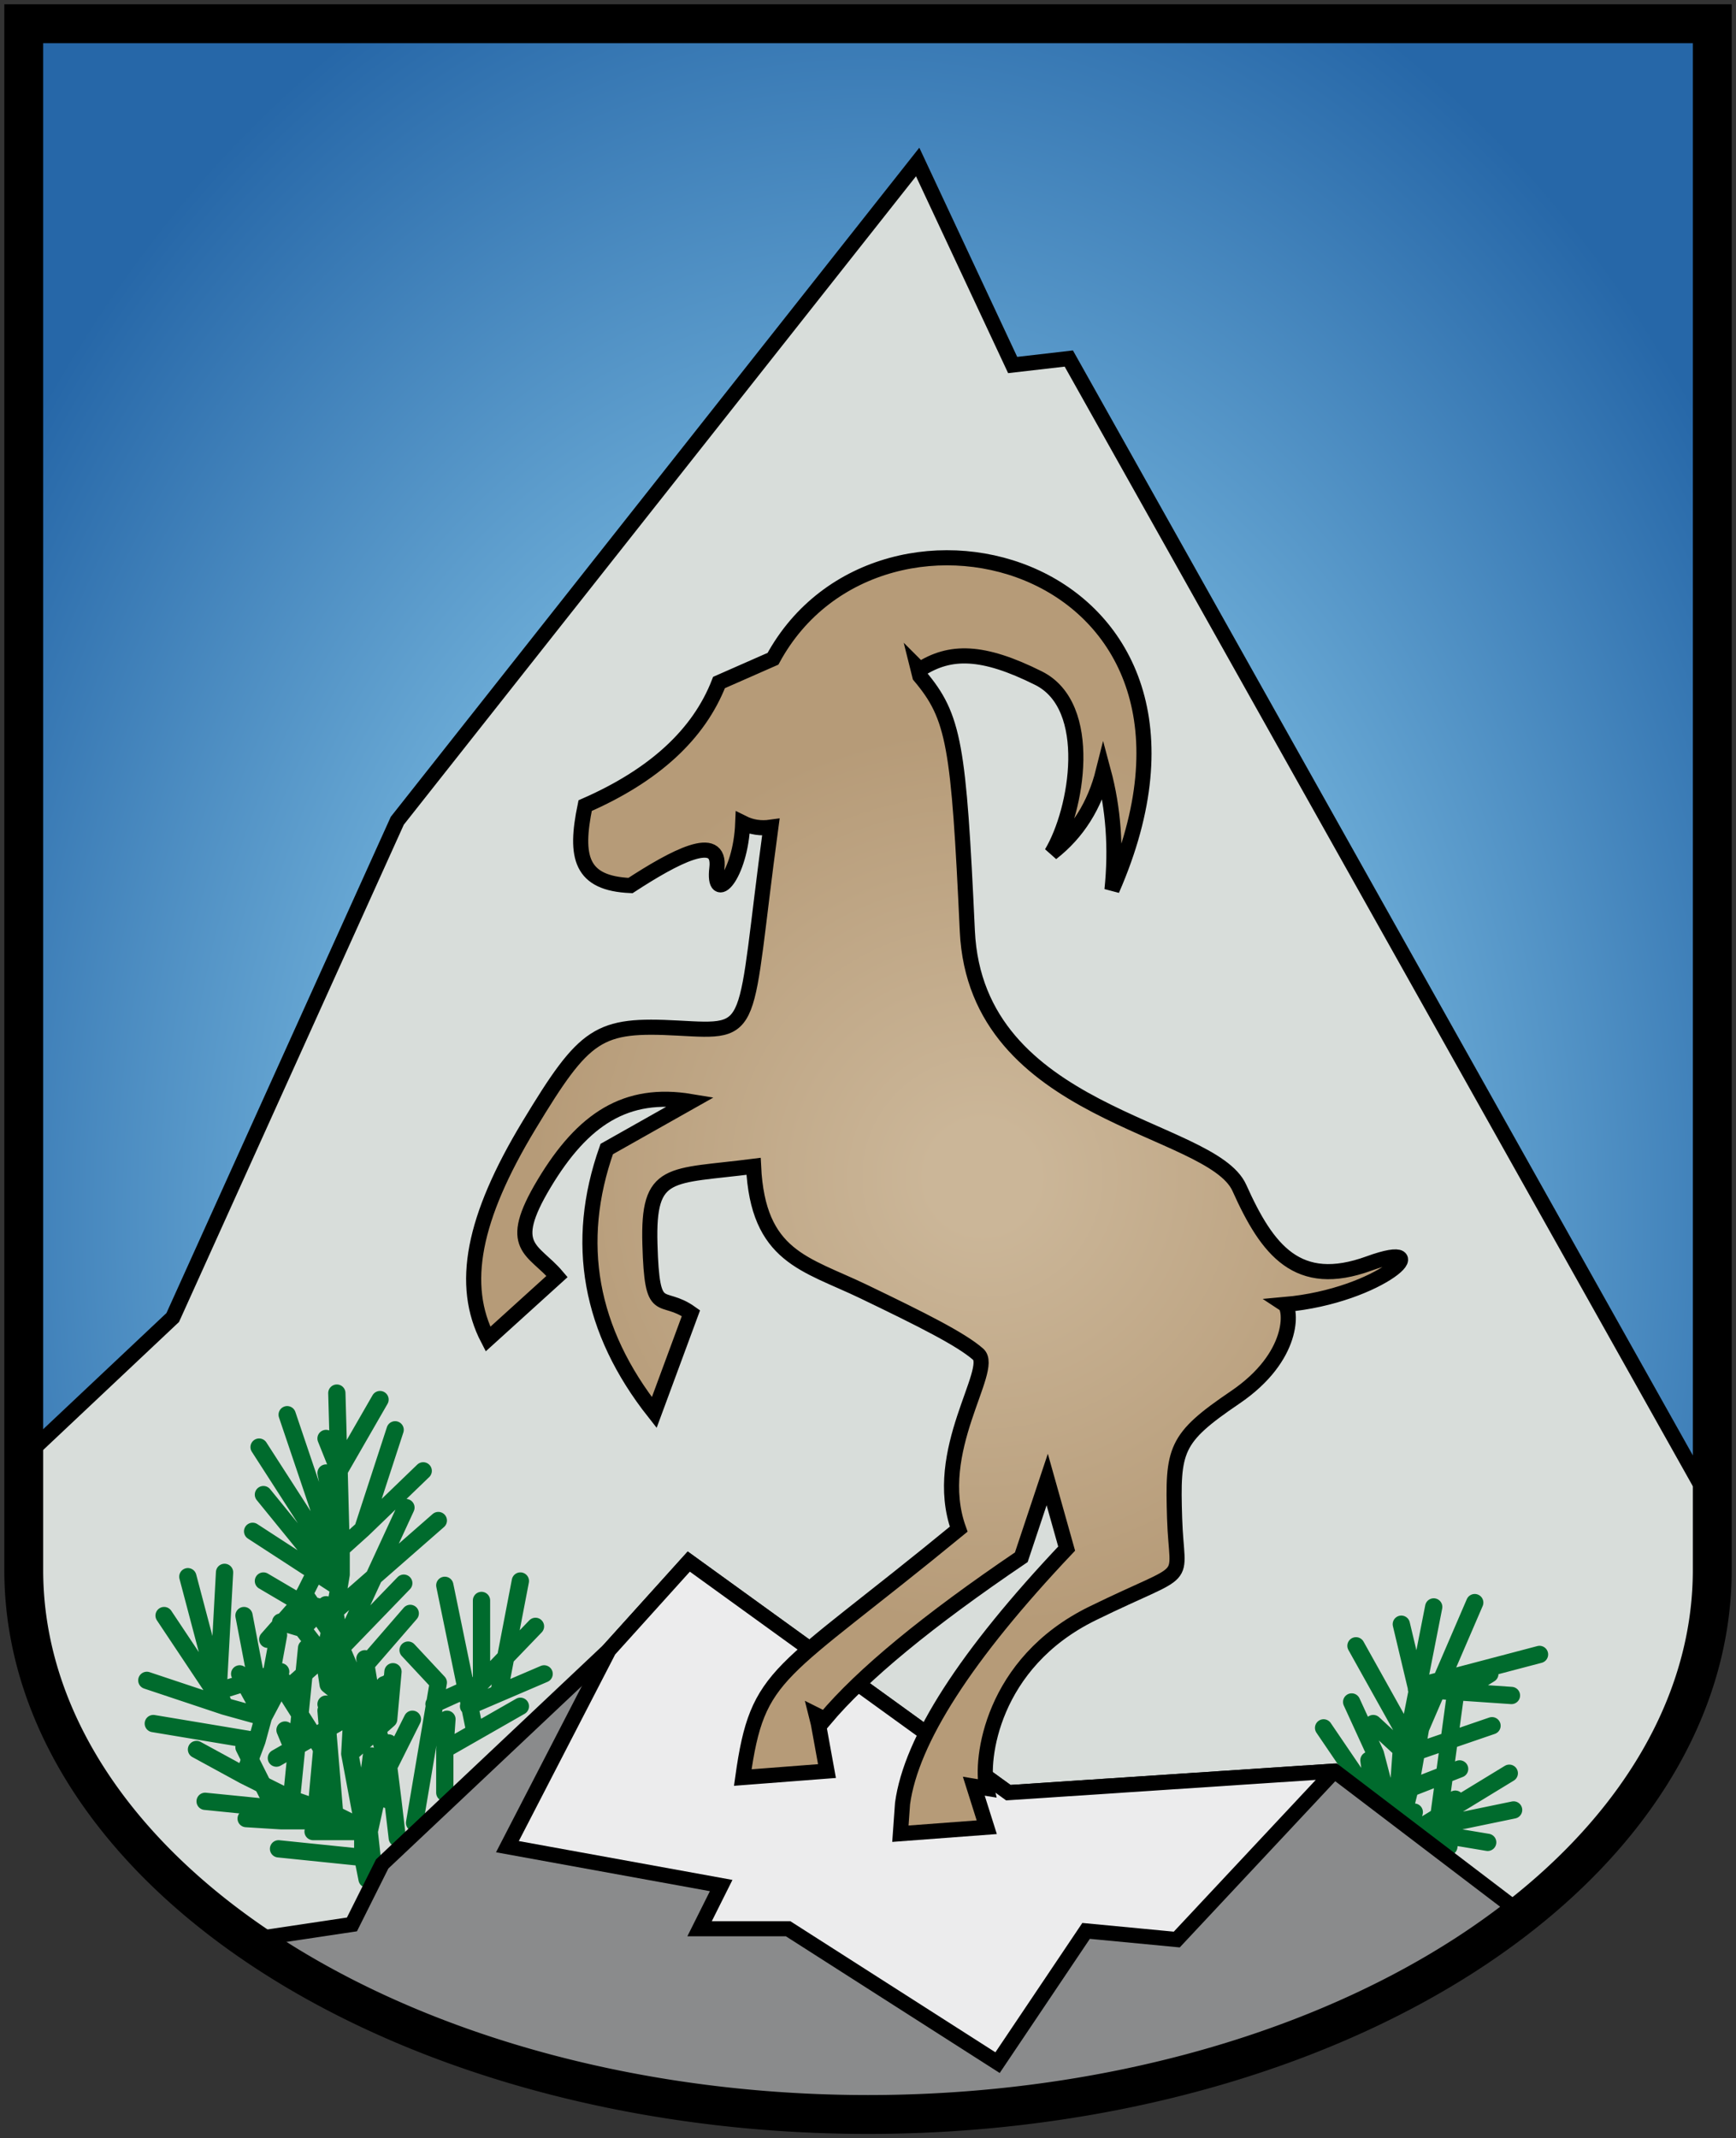
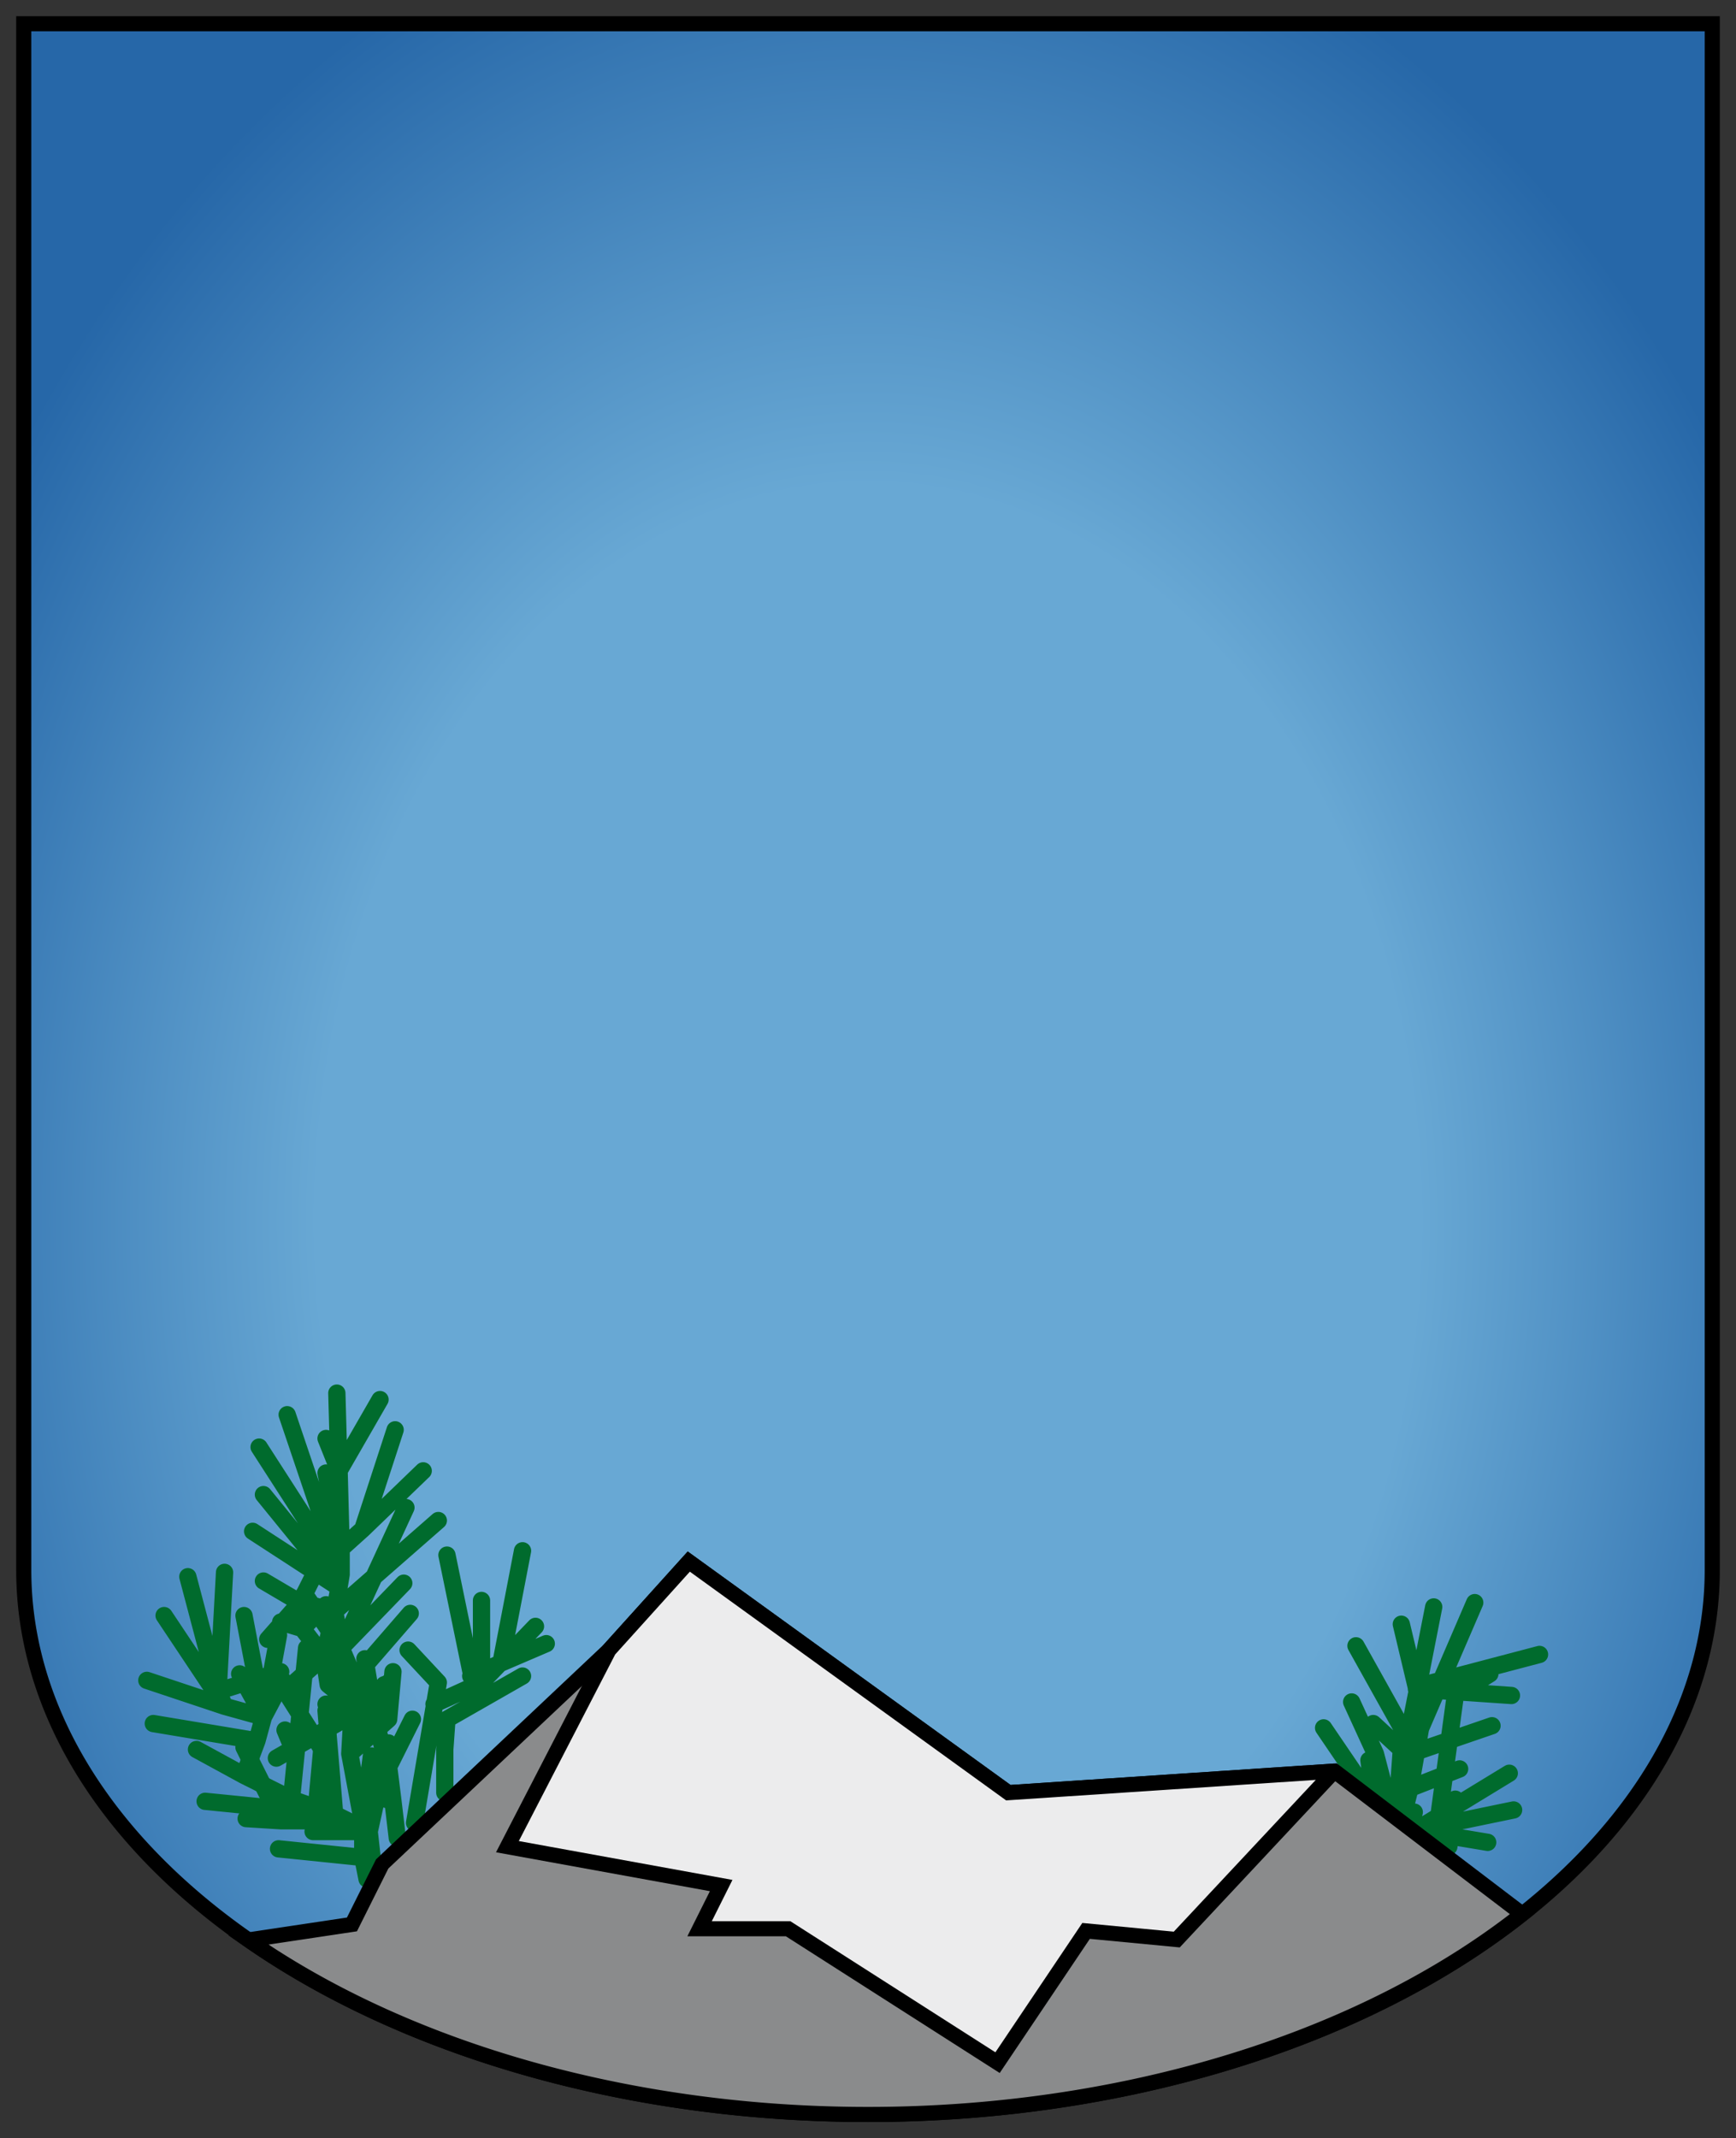
<svg xmlns="http://www.w3.org/2000/svg" xmlns:xlink="http://www.w3.org/1999/xlink" viewBox="0 0 804 990" height="990" width="804" version="1.1">
  <rect x="0" y="0" width="804" height="990" fill="#333333" stroke="none" />
  <defs>
    <g id="foehren" style="fill:none; stroke-linecap:round; stroke:#006B2D; stroke-linejoin:round">
      <path d="     M 170,870 l -2,-10     M 168,860 l -39,-4 z v -16     M 168,844 l -6,-32 z l 4,-31 z l -22,-1 3,-33 -3,33 h -16 l -16,-1 16,1 -17,-34     M 162,812 l 1,-18 z l 6,-31 z l 18,-16 2,-22     M 163,794 l -35,20 z l 17,-15 z l 1,-17 z l -5,-21     M 164,777 l -6,-14 z l 26,-30              M 158,763 l -3,-17 z l 30,-65 z l 29,-30 z l -17,-25     M 155,746 l 2,-11 z l 48,-42 z l -15,-4     M 157,735 l 1,-6 z l -40,-26 z l -35,-43     M 158,729 l -38,-59 z l -25,-74 z l 0,-12     M 158,717 l -1,-38 z l -7,-35 z l 10,-9 28,-27 m -28,27 15,-46     M 157,681 l -1,-36 z l 19,-33 z l -6,-15" />
      <path d="       M 173,866 l -2,-18      M 171,848 h -26 z l -16,-8 z l 9,-41 z      M 155,840 l -20,-7 z l -60,-6 z l -4,-48 2,24 -19,-30     M 135,833 l -22,-11 z l 7,-70 m -5,50 -5,-12     M 113,822 l -22,-12 z l 6,-16     M 119,806 l -48,-8 z l 3,-11     M 122,795 l -18,-5 z l -9,-47 z l 9,-17 z l -11,-20 z l 7,-38     M 104,790 l -36,-12 z l -28,-42 z l -3,-7     M 101,783 l -14,-53 z l 3,-55 z l 29,-9" />
-       <path d="     M 184,851 l -2,-17     M 182,834 l -10,-3 z l -2,-16      M 180,818 l 11,-22 z l -6,-20     M 174,798 l -11,5 z l 4,-18 z l -23,-9 z l -5,-30 z l -22,-18     M 152,780 l -2,-13 z l 4,-14        M 150,767 l -10,-13 z l 4,-17 z l -17,15     M 140,754 l -1,-12 z l -10,-3 z l 11,-11     M 139,742 l -15,17 z l -17,-10 z l 8,-16        M 192,844 l 11,-65 -14,-15 m 12,25 22,-10 0,-38 m 0,38 25,-26     M 206,830 v-20     M 206,810 l 1,-14 z l 35,-20 m -21,12 -14,-68 m 11,56 35,-15 m -21,9 10,-52" />
+       <path d="     M 184,851 l -2,-17     M 182,834 l -10,-3 z l -2,-16      M 180,818 l 11,-22 z l -6,-20     M 174,798 l -11,5 z l 4,-18 z l -23,-9 z l -5,-30 z l -22,-18     M 152,780 l -2,-13 z l 4,-14        M 150,767 l -10,-13 z l 4,-17 z l -17,15     M 140,754 l -1,-12 z l -10,-3 z l 11,-11     M 139,742 l -15,17 z l -17,-10 z l 8,-16        M 192,844 l 11,-65 -14,-15 m 12,25 22,-10 0,-38 m 0,38 25,-26     M 206,830 v-20     M 206,810 l 1,-14 l 35,-20 m -21,12 -14,-68 m 11,56 35,-15 m -21,9 10,-52" />
      <path d="     M 630,825 l-17,-25 M 636,830 l-2,-15      M 643,835 l-6,-23 -11,-24     M 647,838 l2,-28 -13,-12 m 13,12 3,-5 -24,-43 m 24,43 12,-61 m -8,38 44,3 m -44,-4 57,-15     M 650,840 l3,-12 23,-9 m -23,9 3,-17 35,-12 m -35,12 3,-17 -10,-42 m 9,48 25,-58     M 654,843 l1,-4 M 658,846 l 41,-25     M 665,851 l9,-66 16,-10     M 671,855 l3,-22 m -3,17 18,3 m -17,-9 29,-6" />
    </g>
    <radialGradient id="sky" gradientUnits="userSpaceOnUse" cx="0" cy="0" r="450" gradientTransform="matrix(1.26 0 0 1.68 402 565)">
      <stop stop-color="#68A8D4" offset="45%" />
      <stop stop-color="#2667A8" offset="84%" />
    </radialGradient>
    <radialGradient id="capricorn" gradientUnits="userSpaceOnUse" cx="0" cy="0" r="450" gradientTransform="matrix(1.4 0 0 1.4 455 545)">
      <stop stop-color="#CBB698" offset="4%" />
      <stop stop-color="#B69B78" offset="33%" />
    </radialGradient>
  </defs>
  <g style="stroke:black; stroke-width:7">
    <path d="M11,11 h782 v716 a 391,252 0 0 1 -782,0 z" style="fill:url(#sky)" />
-     <path d="M11,675 80,610 184,380 425,75 469,169 495,166 793,697 v30 a 391,252 0 0 1 -782,0 z" style="fill:#D8DDDA" />
    <use xlink:href="#foehren" style="stroke-width:8; opacity:.4" />
    <use xlink:href="#foehren" style="stroke-width:6" />
    <path d="M 163,891 177,863 282,764 319,723 467,830 618,820 705,886.2 a 391,252 0 0 1 -590,12 z" style="fill:#8A8B8C" />
    <path d="M319,723 467,830 618,820 545,898 503,894 462,955 365,893 324,893 334,873 235,855 282,764 z" style="fill:#ECECED; stroke-miterlimit:2.5" />
-     <path id="steinbock" d="    M 344,381 C 343,406 330,419 332,402 S 312,397 292,410 C 269,409 266,397 271,373 Q 319,352 333,316 L 358,305    C 408,213 581,261 515,412 Q 518,383 511,357 505,381 487,395 C 499,375 507,327 481,314 S 440,301 426,310 L 425,309    L 426,313 C 442,332 444,345 448,431 S 561,521 574,550 601,597 634,585 640,600 595,604    C 598,606 600,628 572,647 S 543,671 544,703 553,724 506,747 454,815 457,828 L 451,827 457,846 417,849 418,835 Q 424,791 494,717 L 485,685    473,721 Q 408,765 382,796 L 378,794 379,798 383,820 344,823 C 351,773 360,777 444,708 C 431,672 461,634 453,627 S 427,611 400,598 351,582 349,540    C 310,545 300,541 301,576 S 306,598 320,608 L 303,654 Q 258,597 281,532 L 320,510    C 290,505 270,518 252,548 S 247,578 258,591 L 226,620 C 213,595 219,564 245,521 S 277,474 314,476 344,479    357,383 Q 350,384 344,381 z" style="stroke-width:7; fill:url(#capricorn); gd:#B69B78" />
  </g>
-   <path d="M11,11 h782 v716 a 391,252 0 0 1 -782,0 z" style="stroke:black; stroke-width:18; fill:none" />
</svg>